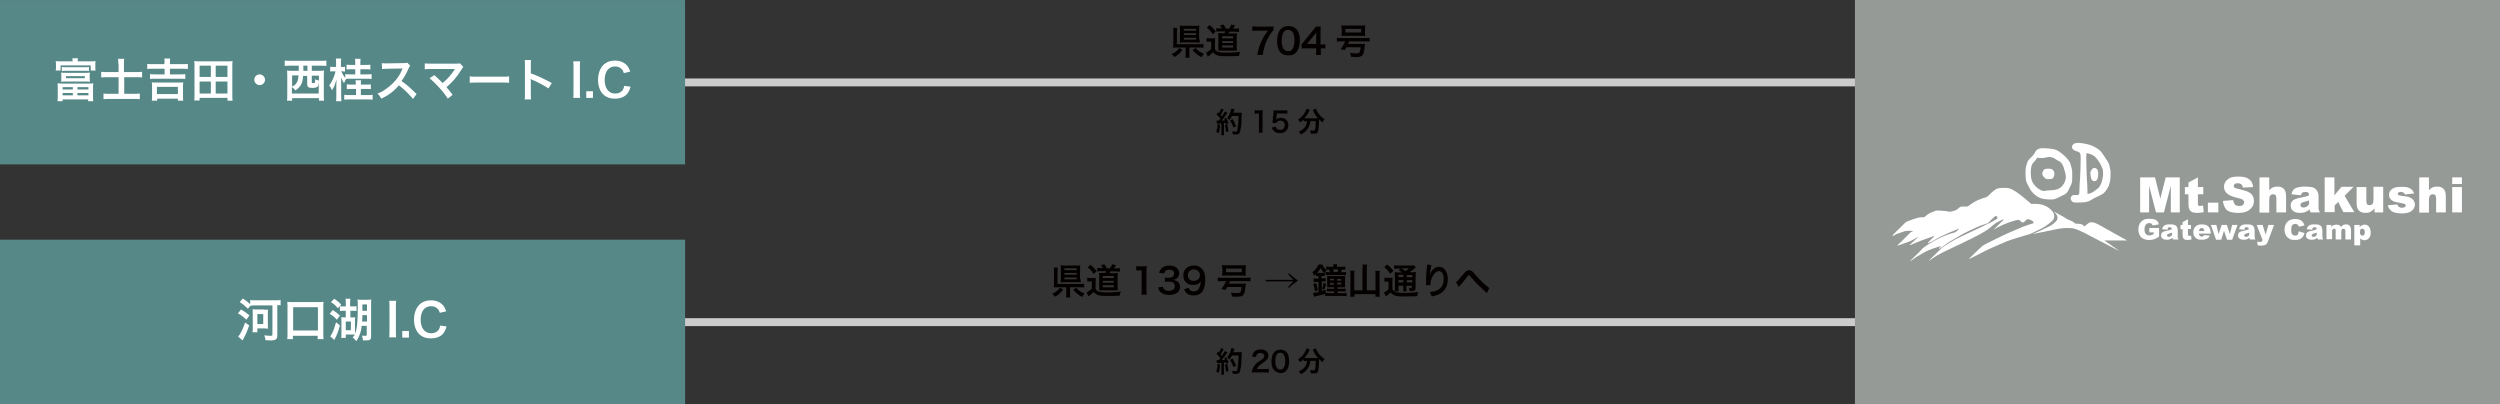
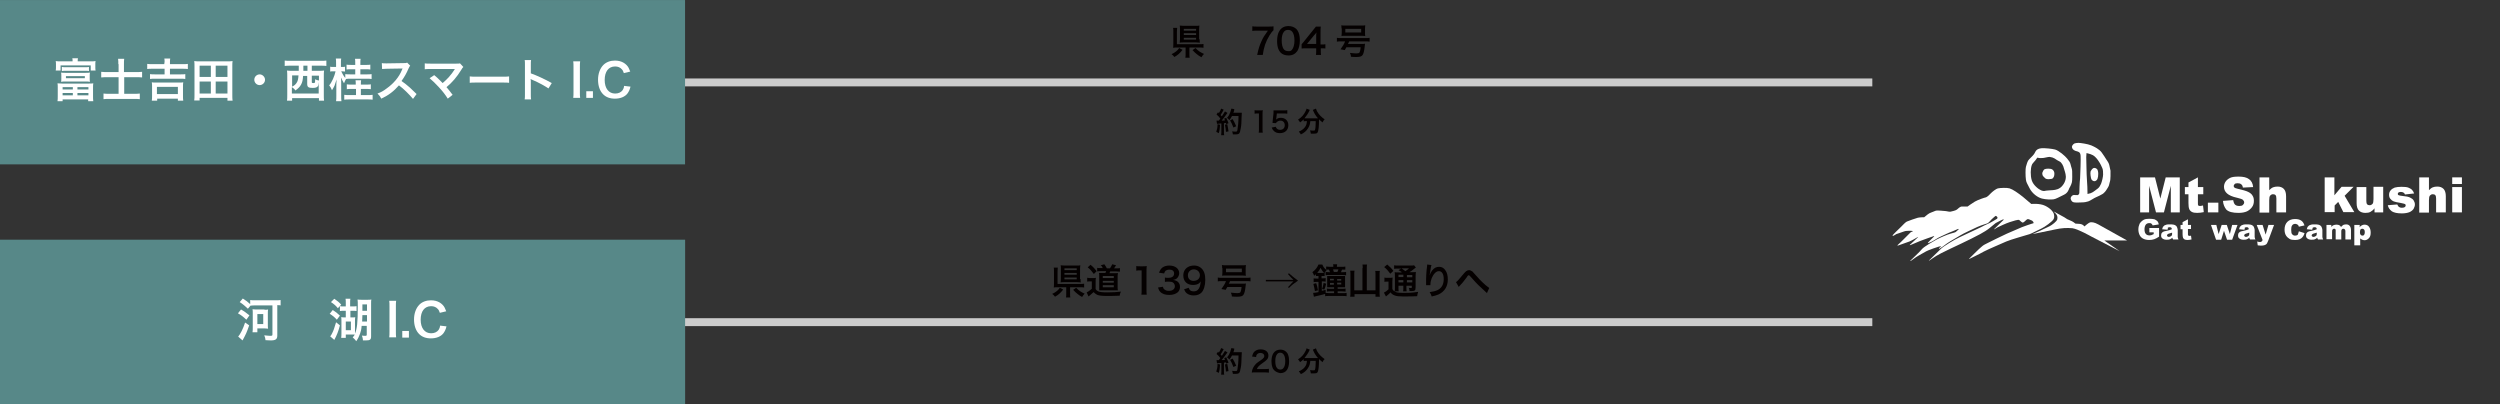
<svg xmlns="http://www.w3.org/2000/svg" version="1.1" id="レイヤー_1" x="0px" y="0px" viewBox="0 0 978.2 158.1" style="enable-background:new 0 0 978.2 158.1;" xml:space="preserve">
  <rect x="0" y="0" width="978.2" height="158.1" fill="#333333" stroke="none" />
  <style type="text/css">
	.st0{fill:#CCCCCC;}
	.st1{fill:#578888;}
	.st2{fill:#969A97;}
	.st3{fill:#040000;}
	.st4{fill:#FFFFFF;}
</style>
  <rect x="64" y="124.5" class="st0" width="668.6" height="3.1" />
  <rect x="64" y="30.7" class="st0" width="668.6" height="3.1" />
  <rect x="101.9" y="-101.9" transform="matrix(6.123234e-17 -1 1 6.123234e-17 101.85 166.212)" class="st1" width="64.3" height="268.1" />
-   <rect x="725.8" class="st2" width="252.4" height="158.1" />
  <g>
    <path class="st3" d="M462.7,19.5c-1,1.3-1.9,2.1-3.2,2.8c-0.4-0.6-0.6-0.7-1.1-1.1c0.8-0.4,1.2-0.6,1.8-1.1   c0.5-0.4,0.8-0.7,1.2-1.3L462.7,19.5z M465.4,21c0,0.8,0,1.2,0.1,1.6h-1.7c0.1-0.4,0.1-0.9,0.1-1.6v-2.4h-3.4c-0.6,0-1.1,0-1.5,0.1   c0.1-0.4,0.1-0.7,0.1-1.5v-4.9c0-0.7,0-1-0.1-1.4h1.6c0,0.4-0.1,0.7-0.1,1.4v5h8.8c0.8,0,1.1,0,1.6-0.1v1.5   c-0.5-0.1-0.9-0.1-1.5-0.1h-4V21z M469.4,15.4c0,0.5,0,1,0.1,1.3c-0.4,0-0.8-0.1-1.4-0.1H463c-0.6,0-1,0-1.4,0.1   c0-0.4,0.1-0.8,0.1-1.3v-4.2c0-0.5,0-0.9-0.1-1.2c0.4,0,0.8,0.1,1.4,0.1h5c0.6,0,0.9,0,1.3-0.1c0,0.4-0.1,0.7-0.1,1.3V15.4z    M463.2,12h4.8v-0.7h-4.8V12z M463.2,13.7h4.8V13h-4.8V13.7z M463.2,15.5h4.8v-0.7h-4.8V15.5z M467.8,18.8c1.1,1.2,1.8,1.6,3.3,2.3   c-0.5,0.5-0.6,0.7-1,1.3c-0.9-0.5-1.2-0.7-1.8-1.2c-0.7-0.5-1-0.9-1.7-1.6L467.8,18.8z" />
-     <path class="st3" d="M472.3,14.9c0.3,0.1,0.6,0.1,1.1,0.1h1c0.4,0,0.8,0,1.1-0.1c-0.1,0.4-0.1,0.8-0.1,1.5v2.9   c0.3,0.5,0.6,0.7,1,0.9c0.7,0.3,1.7,0.4,3.7,0.4c2,0,3.7-0.1,5.2-0.3c-0.3,0.6-0.4,0.9-0.5,1.6c-2.5,0.1-3.8,0.1-4.8,0.1   c-2,0-3.1-0.1-3.9-0.4c-0.6-0.3-0.9-0.5-1.5-1.1c-0.4,0.4-1,0.9-1.6,1.4c-0.2,0.1-0.2,0.2-0.4,0.3l-0.7-1.6c0.5-0.2,1.1-0.6,2-1.4   v-2.9h-0.8c-0.4,0-0.6,0-1,0.1V14.9z M473.3,9.8c1.1,0.9,1.7,1.6,2.4,2.5l-1.1,1.1c-0.8-1.1-1.4-1.8-2.4-2.6L473.3,9.8z    M478.1,11.1c-0.2-0.4-0.4-0.8-0.8-1.1l1.4-0.4c0.4,0.5,0.6,0.9,1,1.6h1.2c0.4-0.5,0.6-1,0.9-1.6l1.5,0.4c-0.3,0.4-0.6,0.9-0.8,1.2   h0.9c0.6,0,1,0,1.4-0.1v1.4c-0.4,0-0.9-0.1-1.4-0.1h-2.4c-0.2,0.4-0.2,0.5-0.3,0.7h2c0.6,0,1,0,1.3-0.1c0,0.4-0.1,0.8-0.1,1.3v4.1   c0,0.6,0,0.9,0.1,1.4c-0.5,0-0.7,0-1.1,0H478c-0.4,0-0.7,0-1.3,0c0-0.3,0-0.9,0-1.3v-4.2c0-0.5,0-1-0.1-1.3c0.3,0,0.7,0,1.4,0h1.1   c0.2-0.3,0.2-0.4,0.3-0.7h-2.1c-0.6,0-1,0-1.4,0.1V11c0.3,0.1,0.8,0.1,1.4,0.1H478.1z M478.2,18.6h4.3v-0.8h-4.3V18.6z M478.2,15   h4.3v-0.8h-4.3V15z M478.2,16.8h4.3v-0.7h-4.3V16.8z" />
    <path class="st3" d="M498.2,11.9c-0.4,0.4-0.9,1-1.5,2c-1.5,2.5-2.2,4.6-2.6,7.6h-2.2c0.5-2.3,0.9-3.7,1.7-5.4   c0.6-1.4,1.2-2.3,2.5-4.1h-4.3c-0.8,0-1.3,0-1.8,0.1v-1.8c0.6,0.1,1.1,0.1,1.9,0.1h4.5c1.1,0,1.4,0,1.9-0.1V11.9z" />
    <path class="st3" d="M501.1,20.6c-0.4-0.4-0.7-0.9-0.9-1.4c-0.4-1-0.5-2.1-0.5-3.2c0-1.5,0.3-3,0.9-3.9c0.8-1.3,2-1.9,3.6-1.9   c1.2,0,2.2,0.4,3,1.1c0.4,0.4,0.7,0.9,0.9,1.4c0.4,1,0.5,2.1,0.5,3.2c0,1.7-0.4,3.2-1,4.1c-0.8,1.1-1.9,1.7-3.4,1.7   C502.8,21.7,501.8,21.3,501.1,20.6z M505.5,19.5c0.6-0.7,1-2,1-3.6c0-1.6-0.3-2.9-1-3.6c-0.3-0.4-0.9-0.6-1.5-0.6   c-0.7,0-1.2,0.2-1.6,0.7c-0.6,0.7-0.9,1.9-0.9,3.4c0,1.5,0.3,2.7,0.7,3.3c0.4,0.6,1,0.9,1.8,0.9C504.7,20.1,505.2,19.9,505.5,19.5z   " />
    <path class="st3" d="M518.7,19c-0.5-0.1-0.8-0.1-1.4-0.1h-0.5v1c0,0.7,0,1.1,0.1,1.6h-2c0.1-0.5,0.1-0.9,0.1-1.6v-1h-3.9   c-0.8,0-1.3,0-1.8,0.1v-1.7c0.5-0.5,0.6-0.7,1.1-1.3l3.3-4.1c0.6-0.7,0.8-1,1.2-1.5h1.9c-0.1,0.8-0.1,1.3-0.1,2.4v4.6h0.5   c0.6,0,0.9,0,1.4-0.1V19z M515,14.4c0-0.7,0-1.1,0.1-1.7c-0.3,0.4-0.4,0.6-1,1.2l-2.7,3.3h3.6V14.4z" />
    <path class="st3" d="M524.7,16.2c-0.7,0-1.2,0-1.6,0.1v-1.5c0.4,0.1,0.9,0.1,1.6,0.1h9.5c0.7,0,1.2,0,1.7-0.1v1.5   c-0.4-0.1-1-0.1-1.7-0.1h-6.3c-0.2,0.5-0.3,0.7-0.5,1h5.3c0.7,0,1.1,0,1.4-0.1c0,0.1,0,0.3-0.1,0.9c-0.2,2-0.5,3.1-0.9,3.6   c-0.4,0.5-1,0.7-2.4,0.7c-0.7,0-1.3,0-2.1-0.1c0-0.5-0.1-0.9-0.4-1.5c1,0.1,2,0.2,2.5,0.2c0.7,0,1-0.1,1.2-0.3   c0.2-0.3,0.4-0.9,0.5-2.1h-5.6c-0.2,0.4-0.3,0.5-0.6,1.1l-1.7-0.3c0.8-1.1,1.4-2,1.8-3.1H524.7z M524.9,11.1c0-0.5,0-0.8-0.1-1.2   c0.5,0.1,0.9,0.1,1.6,0.1h6.2c0.8,0,1.2,0,1.6-0.1c0,0.3-0.1,0.7-0.1,1.2v1.8c0,0.5,0,0.8,0.1,1.2c-0.4,0-0.7-0.1-1.4-0.1h-6.5   c-0.7,0-1,0-1.4,0.1c0-0.4,0.1-0.7,0.1-1.2V11.1z M526.4,11.3v1.4h6.2v-1.4H526.4z" />
  </g>
  <g>
    <path class="st4" d="M28.4,24c0-0.6,0-0.8-0.1-1.2h2.2c-0.1,0.4-0.1,0.7-0.1,1.2h5c0.9,0,1.4,0,2-0.1c-0.1,0.4-0.1,0.7-0.1,1.2v1.2   c0,0.5,0,0.9,0.1,1.3h-1.9v-2H23.7v2h-1.9c0.1-0.5,0.1-0.8,0.1-1.3v-1.2c0-0.4,0-0.8-0.1-1.2c0.6,0.1,1.1,0.1,2,0.1H28.4z    M22.6,34.4c0-0.9,0-1.3-0.1-1.8c0.5,0,0.9,0.1,1.8,0.1h10.4c0.9,0,1.3,0,1.8-0.1c-0.1,0.6-0.1,1-0.1,1.8v3.2c0,0.8,0,1.5,0.1,2h-2   v-0.7H24.5v0.7h-2c0.1-0.5,0.1-1.2,0.1-2V34.4z M35.1,30.7c0,0.6,0,0.9,0.1,1.3c-0.5-0.1-1.1-0.1-1.7-0.1h-7.9   c-0.6,0-1.1,0-1.7,0.1c0.1-0.4,0.1-0.7,0.1-1.3v-1c0-0.6,0-0.8-0.1-1.3c0.5,0.1,1,0.1,1.7,0.1h7.9c0.6,0,1.2,0,1.7-0.1   c-0.1,0.5-0.1,0.7-0.1,1.3V30.7z M24.3,26.2c0.4,0.1,0.8,0.1,1.4,0.1h7.7c0.5,0,1,0,1.4-0.1v1.6c-0.4-0.1-0.8-0.1-1.4-0.1h-7.8   c-0.5,0-0.9,0-1.4,0.1V26.2z M24.5,35h4v-0.9h-4V35z M24.5,37.3h4v-0.9h-4V37.3z M25.8,29.8v0.8h7.4v-0.8H25.8z M30.3,35h4.3v-0.9   h-4.3V35z M30.3,37.3h4.3v-0.9h-4.3V37.3z" />
    <path class="st4" d="M46.3,25.1c0-0.8,0-1.4-0.1-2.1h2.4c-0.1,0.6-0.1,1.2-0.1,2.1v3.1h4.6c0.9,0,1.7,0,2.5-0.1v2.2   c-0.8-0.1-1.5-0.1-2.4-0.1h-4.6v6.5h3.8c1.1,0,1.6,0,2.3-0.1v2.2c-0.7-0.1-1.2-0.1-2.3-0.1h-9.6c-1,0-1.6,0-2.3,0.1v-2.2   c0.6,0.1,1.2,0.1,2.3,0.1h3.6v-6.5h-4.2c-1,0-1.7,0-2.6,0.1v-2.2c0.8,0.1,1.6,0.1,2.6,0.1h4.2V25.1z" />
    <path class="st4" d="M64.4,24.5c0-0.8,0-1.2-0.1-1.6h2.3c-0.1,0.5-0.1,0.9-0.1,1.6v0.6h4.9c1,0,1.6,0,2.1-0.1v2   c-0.6-0.1-1.3-0.1-2.1-0.1h-4.9v2.2h4.1c0.9,0,1.5,0,1.9-0.1v1.9c-0.5-0.1-1.2-0.1-1.9-0.1h-10c-0.8,0-1.4,0-1.9,0.1V29   c0.5,0.1,1.1,0.1,1.9,0.1h3.8v-2.2h-4.7c-1,0-1.5,0-2.1,0.1v-2c0.6,0.1,1.2,0.1,2.1,0.1h4.6V24.5z M59.4,39.4   c0.1-0.6,0.1-1.2,0.1-2v-3.5c0-0.7,0-1.1-0.1-1.7c0.4,0.1,0.8,0.1,1.5,0.1h9.3c0.7,0,1.1,0,1.5-0.1c-0.1,0.5-0.1,0.9-0.1,1.7v3.5   c0,0.9,0,1.5,0.1,2h-2.1v-0.8h-8.1v0.8H59.4z M61.4,36.8h8.2v-2.8h-8.2V36.8z" />
    <path class="st4" d="M89,39.3v-1H78.1v1H76c0.1-0.6,0.1-1.3,0.1-2.3V25.8c0-0.7,0-1.3-0.1-1.9c0.7,0.1,1.3,0.1,2.1,0.1h10.8   c0.8,0,1.4,0,2.1-0.1c-0.1,0.6-0.1,1.2-0.1,1.9v11.3c0,0.9,0,1.7,0.1,2.3H89z M78.1,30.1h4.4v-4.4h-4.4V30.1z M78.1,36.6h4.4v-4.7   h-4.4V36.6z M84.4,30.1H89v-4.4h-4.6V30.1z M84.4,36.6H89v-4.7h-4.6V36.6z" />
    <path class="st4" d="M103.7,31.2c0,1.2-1,2.1-2.1,2.1c-1.2,0-2.1-1-2.1-2.1c0-1.2,1-2.1,2.1-2.1C102.7,29.1,103.7,30.1,103.7,31.2z   " />
    <path class="st4" d="M113.5,25.7c-0.7,0-1.5,0-2.1,0.1v-2.1c0.6,0.1,1.3,0.1,2.1,0.1h12.1c0.8,0,1.5,0,2.1-0.1v2.1   c-0.6-0.1-1.4-0.1-2.1-0.1H122v2h2.7c0.9,0,1.5,0,2.1-0.1c-0.1,0.7-0.1,1.3-0.1,2.2v7.3c0,1,0,1.8,0.1,2.3h-2v-1h-10.5v1h-2   c0.1-0.7,0.1-1.2,0.1-2.3v-7.3c0-0.8,0-1.4-0.1-2.2c0.6,0.1,1.2,0.1,2.1,0.1h2.5c0-0.5,0-0.7,0-1.1v-0.9H113.5z M118.6,29.6   c-0.1,1.7-0.3,2.6-0.8,3.5c-0.5,0.9-1,1.4-2.2,2.3c-0.4-0.6-0.8-0.9-1.4-1.3v2.5h10.5v-4.8c0,0,0,0,0,0.3c-0.1,0.7-0.1,1.1-0.2,1.4   c-0.3,0.6-0.8,0.9-2.1,0.9c-1.7,0-2.2-0.3-2.2-1.6v-3.1H118.6z M114.3,29.6v4.3c0.8-0.4,1.3-0.8,1.7-1.4c0.5-0.7,0.7-1.5,0.8-3   H114.3z M118.7,26.7v1h1.6v-2h-1.6V26.7z M122,32.1c0,0.3,0.1,0.4,0.6,0.4c0.7,0,0.7-0.1,0.7-1.5c0.5,0.3,0.9,0.4,1.5,0.5v-1.9H122   V32.1z" />
    <path class="st4" d="M137.2,30.8c-0.7,0-1.3,0-1.8,0.1c-0.3,0.5-0.5,1-0.8,1.7c-0.5-0.8-0.8-1.5-1.2-2.3c0.1,0.7,0.1,1.3,0.1,2.5   v4.6c0,0.9,0,1.6,0.1,2.2h-2.1c0.1-0.6,0.1-1.3,0.1-2.2v-3.8c0-0.4,0-1,0.1-2.5c-0.5,1.6-0.5,1.6-0.8,2.4c-0.4,0.8-0.6,1.2-1,1.8   c-0.3-0.8-0.6-1.3-1.1-1.9c1-1.1,2.1-3.6,2.5-5.5h-0.8c-0.6,0-0.9,0-1.3,0.1v-1.9c0.3,0.1,0.7,0.1,1.3,0.1h1v-1.4   c0-0.9,0-1.4-0.1-1.9h2.1c-0.1,0.5-0.1,1-0.1,1.9v1.4h0.5c0.4,0,0.8,0,1.1-0.1v1.9c-0.4,0-0.7-0.1-1.1-0.1h-0.4   c0.5,1,0.9,1.8,1.6,2.6V29c0.6,0.1,1.2,0.1,2,0.1h1.9v-2h-1.5c-0.9,0-1.4,0-1.9,0.1v-1.9c0.5,0.1,1,0.1,1.9,0.1h1.5V25   c0-1.1,0-1.5-0.1-2h2.2c-0.1,0.5-0.1,0.8-0.1,2v0.4h2c0.9,0,1.4,0,1.9-0.1v1.9c-0.5-0.1-1-0.1-1.9-0.1h-2v2h2.4c0.8,0,1.4,0,2-0.1   v1.9c-0.6-0.1-1.2-0.1-2-0.1H137.2z M139.2,33.1c0-0.9,0-1.3-0.1-1.7h2.2c-0.1,0.4-0.1,0.8-0.1,1.7h2c0.9,0,1.4,0,1.9-0.1v1.9   c-0.5-0.1-1-0.1-1.9-0.1h-2v2.4h2.6c0.8,0,1.4,0,2-0.1v1.9c-0.6-0.1-1.2-0.1-2-0.1h-7.1c-0.8,0-1.4,0-2,0.1v-1.9   c0.6,0.1,1.2,0.1,2,0.1h2.6v-2.4h-1.7c-0.9,0-1.4,0-1.9,0.1V33c0.5,0.1,1,0.1,1.9,0.1H139.2z" />
    <path class="st4" d="M161.6,38.7c-1.5-1.8-3.6-3.9-5.5-5.3c-2,2.3-4.1,3.9-6.9,5.2c-0.5-0.9-0.7-1.2-1.5-2c1.4-0.5,2.3-1,3.6-2   c2.7-1.9,4.9-4.5,6-7.3l0.2-0.5c-0.3,0-0.3,0-6,0.1c-0.9,0-1.4,0.1-2,0.1l-0.1-2.3c0.5,0.1,0.8,0.1,1.6,0.1c0.1,0,0.2,0,0.4,0   l6.3-0.1c1,0,1.2,0,1.6-0.2l1.2,1.2c-0.2,0.3-0.4,0.5-0.6,1c-0.8,1.9-1.7,3.5-2.8,5c1.1,0.8,2.1,1.5,3.3,2.6   c0.4,0.4,0.4,0.4,2.6,2.5L161.6,38.7z" />
    <path class="st4" d="M169.9,29.4c1,0.8,1.5,1.3,2.2,2c1,1,1,1,1.1,1.1c0.9-0.8,1.7-1.5,2.4-2.3c0.8-0.9,1.8-2.2,2.2-2.9   c0.1-0.1,0.1-0.1,0.1-0.2c0-0.1,0-0.1,0-0.1c-0.2,0-0.5,0-0.8,0h-6.6c-0.6,0-1.2,0-2,0c-1.5,0-1.6,0-2.3,0.1v-2.3   c0.7,0.1,1.1,0.1,2.3,0.1l10,0c0.8,0,1,0,1.5-0.1l1.3,1.4c-0.3,0.3-0.4,0.4-0.8,1.1c-1.7,2.8-3.6,5-5.8,6.8c0.8,0.9,1.4,1.7,2.4,3   l-1.9,1.5c-1-1.6-2-2.9-3.5-4.5c-1.4-1.5-2.3-2.4-3.6-3.5L169.9,29.4z" />
    <path class="st4" d="M183.8,29.9c0.8,0.1,1.1,0.1,2.9,0.1h9.6c1.8,0,2.1,0,2.9-0.1v2.5c-0.7-0.1-0.9-0.1-2.9-0.1h-9.6   c-2,0-2.2,0-2.9,0.1V29.9z" />
    <path class="st4" d="M205.3,38.9c0.1-0.6,0.1-1.1,0.1-2V25.3c0-0.9,0-1.4-0.1-1.8h2.5c-0.1,0.5-0.1,0.8-0.1,1.9v3.3   c2.5,0.9,5.3,2.2,8.2,3.8l-1.3,2.1c-1.5-1-3.4-2.1-6.4-3.4c-0.4-0.2-0.5-0.2-0.6-0.3c0.1,0.5,0.1,0.7,0.1,1.2v4.8   c0,0.9,0,1.4,0.1,2H205.3z" />
    <path class="st4" d="M227,24c-0.1,0.7-0.1,1.2-0.1,2.3V36c0,1.1,0,1.6,0.1,2.3h-2.7c0.1-0.7,0.1-1.3,0.1-2.3v-9.7   c0-1.1,0-1.6-0.1-2.3H227z" />
    <path class="st4" d="M229.4,38.3v-2.6h2.6v2.6H229.4z" />
    <path class="st4" d="M246.7,33.9c-0.3,1.3-0.7,2-1.2,2.7c-1,1.3-2.8,2-4.9,2c-2,0-3.5-0.6-4.6-1.7c-1.3-1.3-2-3.3-2-5.7   c0-2.4,0.8-4.5,2.1-5.8c1.1-1.1,2.7-1.7,4.5-1.7c1.4,0,2.5,0.3,3.5,0.9c0.8,0.5,1.5,1.2,1.9,2c0.2,0.4,0.3,0.7,0.6,1.4l-2.5,0.6   c-0.3-0.8-0.4-1.1-0.8-1.5c-0.6-0.7-1.5-1.1-2.6-1.1c-2.6,0-4.1,2-4.1,5.3c0,3.3,1.6,5.3,4.1,5.3c1.3,0,2.3-0.5,2.9-1.3   c0.3-0.5,0.5-0.8,0.6-1.7L246.7,33.9z" />
  </g>
  <g>
    <path class="st3" d="M477.4,48.8c-0.1,1.4-0.2,2.3-0.5,3.3l-1-0.5c0.3-0.9,0.5-1.7,0.5-3L477.4,48.8z M476,47.2c0.2,0,0.3,0,0.5,0   c0.1,0,0.2,0,0.4,0c0.4-0.5,0.4-0.5,0.6-0.8c-0.6-0.8-0.7-0.9-1.5-1.6l0.6-0.9c0.2,0.2,0.2,0.3,0.3,0.4c0.4-0.6,0.8-1.4,0.9-1.8   l1,0.4c-0.1,0.1-0.1,0.2-0.2,0.4c-0.3,0.5-0.7,1.3-1,1.7c0.2,0.2,0.3,0.4,0.5,0.5c0.7-1,1-1.6,1.2-1.9l1,0.6   c-0.1,0.1-0.2,0.2-0.4,0.5c-0.6,0.9-1.4,1.9-1.9,2.5c0.6,0,0.7,0,1.3-0.1c-0.1-0.3-0.1-0.4-0.3-0.7l0.8-0.3   c0.3,0.6,0.6,1.3,0.9,2.1l-0.9,0.4c-0.1-0.3-0.1-0.3-0.1-0.5c-0.3,0-0.6,0.1-0.8,0.1v3.5c0,0.5,0,0.8,0.1,1.2h-1.2   c0-0.3,0.1-0.6,0.1-1.2v-3.4c-0.5,0-0.8,0.1-1,0.1c-0.5,0-0.5,0-0.7,0.1L476,47.2z M480.2,48.6c0.2,1,0.4,1.9,0.5,2.8l-1,0.2   c-0.1-0.8-0.2-2-0.4-2.8L480.2,48.6z M482.1,45.3c-0.4,0.8-0.6,1.1-1.1,1.7c-0.2-0.3-0.5-0.6-0.9-0.9c0.6-0.6,1-1.4,1.3-2.2   c0.2-0.6,0.3-1,0.4-1.4l1.2,0.2c-0.1,0.1-0.1,0.1-0.1,0.5c-0.1,0.5-0.2,0.6-0.3,0.9h2.4c0.5,0,0.7,0,0.9,0c0,0.4,0,0.4-0.1,1.9   c0,1.3-0.1,3.2-0.3,4.1c-0.2,1.3-0.4,1.9-0.7,2.2c-0.3,0.2-0.7,0.3-1.4,0.3c-0.3,0-0.6,0-1,0c-0.1-0.5-0.1-0.8-0.3-1.2   c0.6,0.1,1.1,0.1,1.4,0.1c0.5,0,0.6-0.1,0.7-0.8c0.2-1.1,0.4-3,0.4-5.3H482.1z M482.6,49.9c-0.5-1.3-0.7-1.8-1.3-2.8l1-0.5   c0.6,1,0.9,1.6,1.4,2.8L482.6,49.9z" />
    <path class="st3" d="M492.5,51.9c0.1-0.4,0.1-0.9,0.1-1.4v-6.1H492c-0.4,0-0.7,0-1.1,0.1v-1.4c0.3,0.1,0.6,0.1,1.1,0.1h1   c0.6,0,0.7,0,1.1-0.1c-0.1,0.6-0.1,1.2-0.1,1.8v5.6c0,0.6,0,1,0.1,1.4H492.5z" />
    <path class="st3" d="M499.2,49.6c0.1,0.3,0.2,0.5,0.3,0.6c0.3,0.4,0.8,0.6,1.4,0.6c1.1,0,1.8-0.7,1.8-1.8c0-1.1-0.7-1.8-1.7-1.8   c-0.5,0-1,0.2-1.4,0.5c-0.2,0.2-0.2,0.3-0.3,0.5l-1.4-0.1c0.1-0.8,0.1-0.8,0.1-1.1l0.3-2.7c0-0.2,0-0.6,0-1.1c0.3,0,0.6,0,1.2,0   h2.7c0.8,0,1,0,1.5-0.1v1.4c-0.5-0.1-0.9-0.1-1.5-0.1h-2.6l-0.2,1.9c0,0.1,0,0.2-0.1,0.5c0.5-0.5,1.1-0.7,1.9-0.7   c0.9,0,1.6,0.3,2.1,0.8c0.5,0.5,0.8,1.2,0.8,2.1c0,1.9-1.3,3.1-3.3,3.1c-1.1,0-1.9-0.3-2.5-1c-0.3-0.3-0.5-0.6-0.7-1.2L499.2,49.6z   " />
    <path class="st3" d="M511,47.4c-0.4,0-0.6,0-0.9,0.1v-0.8c-0.5,0.5-0.8,0.8-1.4,1.2c-0.2-0.4-0.5-0.7-0.8-1.1   c1.4-0.9,2.2-1.8,2.9-3.2c0.3-0.5,0.4-0.8,0.4-1.1l1.3,0.5c-0.1,0.2-0.2,0.3-0.3,0.6c-0.4,0.9-1.1,1.8-1.8,2.7c0.3,0,0.4,0,0.6,0h4   c0.3,0,0.4,0,0.7,0c-0.8-0.9-1.3-1.7-1.8-2.8c0-0.1-0.2-0.3-0.2-0.5l1.2-0.5c0.1,0.3,0.2,0.5,0.4,1c0.7,1.3,1.7,2.3,3,3.2   c-0.5,0.5-0.6,0.7-0.8,1.2c-0.6-0.5-0.9-0.7-1.4-1.2c0,0.2,0,0.2,0,0.4c0,2.3-0.2,4-0.5,4.6c-0.2,0.5-0.6,0.6-1.6,0.6   c-0.2,0-0.4,0-1.1,0c-0.1-0.5-0.1-0.7-0.3-1.3c0.5,0.1,1,0.1,1.3,0.1c0.4,0,0.5,0,0.6-0.2c0.2-0.3,0.3-1.8,0.3-2.9v-0.2   c0,0,0-0.1,0-0.2s0-0.1,0-0.2h-2.1c-0.1,1.1-0.3,1.9-0.9,2.8c-0.6,1-1.5,1.8-2.8,2.4c-0.2-0.4-0.4-0.6-0.8-1.1   c0.7-0.3,1.1-0.5,1.7-1c0.8-0.7,1.3-1.5,1.4-2.5c0-0.2,0-0.3,0.1-0.6H511z" />
  </g>
  <rect x="101.9" y="-8.1" transform="matrix(6.123234e-17 -1 1 6.123234e-17 8.074 259.988)" class="st1" width="64.3" height="268.1" />
  <g>
    <path class="st3" d="M416,113.3c-1,1.3-1.9,2.1-3.2,2.8c-0.4-0.6-0.6-0.7-1.1-1.1c0.8-0.4,1.2-0.6,1.8-1.1c0.5-0.4,0.8-0.7,1.2-1.3   L416,113.3z M418.7,114.8c0,0.8,0,1.2,0.1,1.6h-1.7c0.1-0.4,0.1-0.9,0.1-1.6v-2.4h-3.4c-0.6,0-1.1,0-1.5,0.1   c0.1-0.4,0.1-0.7,0.1-1.5v-4.9c0-0.7,0-1-0.1-1.4h1.6c0,0.4-0.1,0.7-0.1,1.4v5h8.8c0.8,0,1.1,0,1.6-0.1v1.5   c-0.5-0.1-0.9-0.1-1.5-0.1h-4V114.8z M422.8,109.2c0,0.5,0,1,0.1,1.3c-0.4,0-0.8-0.1-1.4-0.1h-5.1c-0.6,0-1,0-1.4,0.1   c0-0.4,0.1-0.8,0.1-1.3V105c0-0.5,0-0.9-0.1-1.2c0.4,0,0.8,0.1,1.4,0.1h5c0.6,0,0.9,0,1.3-0.1c0,0.4-0.1,0.7-0.1,1.3V109.2z    M416.5,105.7h4.8v-0.7h-4.8V105.7z M416.5,107.5h4.8v-0.7h-4.8V107.5z M416.5,109.3h4.8v-0.7h-4.8V109.3z M421.1,112.6   c1.1,1.2,1.8,1.6,3.3,2.3c-0.5,0.5-0.6,0.7-1,1.3c-0.9-0.5-1.2-0.7-1.8-1.2c-0.7-0.5-1-0.9-1.7-1.6L421.1,112.6z" />
    <path class="st3" d="M425.6,108.7c0.3,0.1,0.6,0.1,1.1,0.1h1c0.4,0,0.8,0,1.1-0.1c-0.1,0.4-0.1,0.8-0.1,1.5v2.9   c0.3,0.5,0.6,0.7,1,0.9c0.7,0.3,1.7,0.4,3.7,0.4c2,0,3.7-0.1,5.2-0.3c-0.3,0.6-0.4,0.9-0.5,1.6c-2.5,0.1-3.8,0.1-4.8,0.1   c-2,0-3.1-0.1-3.9-0.4c-0.6-0.3-0.9-0.5-1.5-1.1c-0.4,0.4-1,0.9-1.6,1.4c-0.2,0.1-0.2,0.2-0.4,0.3l-0.7-1.6c0.5-0.2,1.1-0.6,2-1.4   v-2.9h-0.8c-0.4,0-0.6,0-1,0.1V108.7z M426.7,103.6c1.1,0.9,1.7,1.6,2.4,2.5l-1.1,1.1c-0.8-1.1-1.4-1.8-2.4-2.6L426.7,103.6z    M431.5,104.9c-0.2-0.4-0.4-0.8-0.8-1.1l1.4-0.4c0.4,0.5,0.6,0.9,1,1.6h1.2c0.4-0.5,0.6-1,0.9-1.6l1.5,0.4   c-0.3,0.4-0.6,0.9-0.8,1.2h0.9c0.6,0,1,0,1.4-0.1v1.4c-0.4,0-0.9-0.1-1.4-0.1h-2.4c-0.2,0.4-0.2,0.5-0.3,0.7h2c0.6,0,1,0,1.3-0.1   c0,0.4-0.1,0.8-0.1,1.3v4.1c0,0.6,0,0.9,0.1,1.4c-0.5,0-0.7,0-1.1,0h-4.9c-0.4,0-0.7,0-1.3,0c0-0.3,0-0.9,0-1.3v-4.2   c0-0.5,0-1-0.1-1.3c0.3,0,0.7,0,1.4,0h1.1c0.2-0.3,0.2-0.4,0.3-0.7h-2.1c-0.6,0-1,0-1.4,0.1v-1.4c0.3,0.1,0.8,0.1,1.4,0.1H431.5z    M431.5,112.4h4.3v-0.8h-4.3V112.4z M431.5,108.8h4.3V108h-4.3V108.8z M431.5,110.6h4.3v-0.7h-4.3V110.6z" />
    <path class="st3" d="M446.6,115.3c0.1-0.5,0.1-1.1,0.1-1.8v-7.7H446c-0.5,0-0.9,0-1.4,0.1v-1.8c0.4,0.1,0.7,0.1,1.4,0.1h1.3   c0.7,0,0.9,0,1.4-0.1c-0.1,0.8-0.1,1.5-0.1,2.3v7.1c0,0.7,0,1.2,0.1,1.8H446.6z" />
    <path class="st3" d="M455,112.2c0.2,0.6,0.3,0.9,0.7,1.1c0.5,0.4,1,0.5,1.7,0.5c1.4,0,2.3-0.7,2.3-1.8c0-0.6-0.3-1.2-0.8-1.5   c-0.3-0.2-1-0.3-1.6-0.3s-1,0-1.5,0.1v-1.7c0.4,0.1,0.8,0.1,1.4,0.1c1.4,0,2.2-0.6,2.2-1.7c0-1-0.7-1.5-1.8-1.5   c-0.7,0-1.2,0.2-1.5,0.4c-0.3,0.3-0.4,0.5-0.6,1.1l-2-0.3c0.4-1,0.7-1.5,1.3-2c0.7-0.5,1.6-0.8,2.7-0.8c2.3,0,3.9,1.2,3.9,3   c0,0.8-0.4,1.6-1,2.1c-0.3,0.2-0.6,0.4-1.4,0.5c1,0.2,1.5,0.4,2,0.9c0.5,0.5,0.7,1.1,0.7,1.9c0,0.8-0.3,1.5-0.8,2   c-0.8,0.7-1.9,1.1-3.4,1.1c-1.6,0-2.8-0.4-3.6-1.3c-0.4-0.4-0.5-0.8-0.8-1.6L455,112.2z" />
    <path class="st3" d="M465.1,112.6c0.2,0.4,0.3,0.6,0.4,0.8c0.3,0.4,0.9,0.6,1.6,0.6c0.7,0,1.2-0.2,1.6-0.6c0.7-0.7,1-1.7,1.1-3.3   c-0.3,0.4-0.4,0.6-0.7,0.8c-0.6,0.4-1.3,0.6-2.3,0.6c-2.3,0-3.8-1.4-3.8-3.7c0-1.4,0.6-2.6,1.8-3.3c0.6-0.4,1.5-0.6,2.5-0.6   c1.8,0,3.3,1.1,3.9,2.8c0.3,0.8,0.4,1.8,0.4,2.9c0,2.1-0.6,4-1.5,4.9c-0.7,0.7-1.7,1.1-3,1.1c-1.2,0-2-0.3-2.7-0.8   c-0.5-0.4-0.7-0.7-1.1-1.6L465.1,112.6z M469.5,107.7c0-1.3-1-2.3-2.4-2.3c-1.3,0-2.3,1-2.3,2.3c0,1.4,0.9,2.2,2.2,2.2   C468.5,109.9,469.5,109,469.5,107.7z" />
    <path class="st3" d="M478.1,110c-0.7,0-1.2,0-1.6,0.1v-1.5c0.4,0.1,0.9,0.1,1.6,0.1h9.5c0.7,0,1.2,0,1.7-0.1v1.5   c-0.4-0.1-1-0.1-1.7-0.1h-6.3c-0.2,0.5-0.3,0.7-0.5,1h5.3c0.7,0,1.1,0,1.4-0.1c0,0.1,0,0.3-0.1,0.9c-0.2,2-0.5,3.1-0.9,3.6   c-0.4,0.5-1,0.7-2.4,0.7c-0.7,0-1.3,0-2.1-0.1c0-0.5-0.1-0.9-0.4-1.5c1,0.1,2,0.2,2.5,0.2c0.7,0,1-0.1,1.2-0.3   c0.2-0.3,0.4-0.9,0.5-2.1h-5.6c-0.2,0.4-0.3,0.5-0.6,1.1l-1.7-0.3c0.8-1.1,1.4-2,1.8-3.1H478.1z M478.2,104.9c0-0.5,0-0.8-0.1-1.2   c0.5,0.1,0.9,0.1,1.6,0.1h6.2c0.8,0,1.2,0,1.6-0.1c0,0.3-0.1,0.7-0.1,1.2v1.8c0,0.5,0,0.8,0.1,1.2c-0.4,0-0.7-0.1-1.4-0.1h-6.5   c-0.7,0-1,0-1.4,0.1c0-0.4,0.1-0.7,0.1-1.2V104.9z M479.7,105.1v1.4h6.2v-1.4H479.7z" />
    <path class="st3" d="M504.3,106.9c1.6,1.4,1.6,1.4,3.6,2.9c-1.6,1.1-2.3,1.6-3.6,2.9l-0.3-0.4c0.3-0.3,0.3-0.3,0.7-0.7   c0.4-0.4,0.4-0.4,0.7-0.8c0.3-0.3,0.4-0.4,0.7-0.7h-10.8v-0.6h10.8c-0.9-0.9-1-0.9-1.1-1.1c-0.7-0.8-0.7-0.8-1-1.1L504.3,106.9z" />
    <path class="st3" d="M517.2,108.9h0.5c0.5,0,0.7,0,1-0.1v1.4c-0.3,0-0.6-0.1-1-0.1h-0.5v3.7c0.4-0.1,0.7-0.2,1.5-0.4v1.2   c0.4,0,0.8,0.1,1.4,0.1h1.9v-0.7h-1.5c-0.6,0-1,0-1.3,0.1v-1.2c0.3,0.1,0.7,0.1,1.3,0.1h1.5v-0.6h-1.4c-0.7,0-1,0-1.3,0   c0-0.3,0-0.7,0-1.3v-1.9c0-0.7,0-0.9,0-1.2c0.3,0,0.7,0,1.3,0h4.3c0.6,0,1,0,1.4,0c0,0.3,0,0.6,0,1.2v1.9c0,0.6,0,0.9,0,1.3   c-0.3,0-0.7,0-1.3,0h-1.6v0.6h1.7c0.6,0,1,0,1.4-0.1v1.2c-0.4,0-0.8-0.1-1.4-0.1h-1.7v0.7h2c0.7,0,1.1,0,1.5-0.1v1.3   c-0.4-0.1-0.9-0.1-1.6-0.1H520c-0.7,0-1.1,0-1.5,0.1V115c-1.4,0.4-2.6,0.7-3.6,0.9c-0.4,0.1-0.4,0.1-0.8,0.2l-0.3-1.5   c0.4,0,1.1-0.1,2.1-0.3v-4h-0.7c-0.6,0-0.9,0-1.2,0.1v-1.5c0.3,0.1,0.7,0.1,1.2,0.1h0.7V108h-0.3c-0.3,0-0.5,0-0.7,0v-0.7   c-0.2,0.2-0.3,0.3-0.7,0.6c-0.2-0.6-0.4-1-0.7-1.4c1.2-0.9,1.9-1.8,2.4-3h1.5c0.4,1,0.8,1.5,1.7,2.2c-0.3,0.3-0.5,0.6-0.8,1h0v1.3   c-0.2,0-0.4,0-0.8,0h-0.4V108.9z M514.5,113.9c-0.2-1.1-0.3-1.7-0.6-2.8l1.1-0.3c0.3,0.9,0.5,1.5,0.7,2.8L514.5,113.9z    M515.6,106.8h2.1c0.2,0,0.3,0,0.4,0c-0.6-0.6-0.9-1.1-1.4-2c-0.3,0.7-0.7,1.3-1.3,2H515.6z M517.3,113.1c0.3-0.8,0.4-1.3,0.6-2.4   l1,0.3c-0.2,0.9-0.4,1.6-0.7,2.3L517.3,113.1z M524.9,104.4c0.6,0,1.1,0,1.5-0.1v1.2c-0.4,0-0.8,0-1.2,0h-0.1   c-0.2,0.5-0.2,0.6-0.4,1h0.5c0.8,0,1.1,0,1.5-0.1v1.3c-0.4,0-0.7-0.1-1.5-0.1H520c-0.7,0-1,0-1.3,0.1v-1.3c0.3,0,0.6,0.1,1.2,0.1   h0.5c-0.1-0.3-0.2-0.6-0.4-1c-0.6,0-0.8,0-1.1,0v-1.2c0.4,0,0.9,0.1,1.5,0.1h1.3v-0.2c0-0.3,0-0.6-0.1-0.8h1.6   c0,0.2-0.1,0.5-0.1,0.8v0.2H524.9z M520.4,109.1v0.6h1.5v-0.6H520.4z M520.4,110.7v0.7h1.5v-0.7H520.4z M523.3,106.4   c0.2-0.4,0.2-0.6,0.4-1h-2.1c0.1,0.4,0.2,0.6,0.3,1H523.3z M523.2,109.8h1.6v-0.6h-1.6V109.8z M523.2,111.3h1.6v-0.7h-1.6V111.3z" />
    <path class="st3" d="M533.2,104.9c0-0.5,0-1-0.1-1.4h1.8c-0.1,0.5-0.1,0.9-0.1,1.4v8.7h3.4v-6.3c0-0.5,0-0.9-0.1-1.3h1.8   c-0.1,0.5-0.1,0.9-0.1,1.3v7.1c0,0.6,0,1.1,0.1,1.7h-1.7v-1H530v1h-1.7c0.1-0.5,0.1-1,0.1-1.7v-7.1c0-0.5,0-1-0.1-1.4h1.7   c-0.1,0.4-0.1,0.8-0.1,1.4v6.3h3.2V104.9z" />
    <path class="st3" d="M541.7,108.6c0.3,0.1,0.6,0.1,1.1,0.1h1c0.4,0,0.7,0,1.1-0.1c0,0.4-0.1,0.8-0.1,1.5v3c0.2,0.4,0.4,0.6,0.7,0.8   c0.3,0.2,0.5,0.3,0.7,0.4c0.6,0.2,1.5,0.3,2.8,0.3c2.3,0,3.1,0,5.9-0.4c-0.2,0.5-0.3,1.1-0.4,1.7c-1.8,0.1-3.2,0.1-5.6,0.1   c-1.4,0-2.5-0.1-3.2-0.4c-0.7-0.3-1.1-0.5-1.6-1.2c-0.1,0.1-0.2,0.2-0.2,0.2c-0.5,0.5-0.5,0.5-1.6,1.4l-0.8-1.5   c0.5-0.2,1.2-0.7,1.8-1.3v-3h-0.7c-0.4,0-0.6,0-0.9,0.1V108.6z M542.8,103.5c1,0.9,1.8,1.6,2.4,2.5l-1.2,1.1   c-0.8-1.1-1.4-1.8-2.4-2.6L542.8,103.5z M548.4,106.4c-0.8-0.5-0.8-0.5-1.2-0.7l1.1-0.6H547c-0.7,0-1,0-1.5,0.1v-1.4   c0.4,0.1,0.9,0.1,1.7,0.1h4.5c0.9,0,1.3,0,1.6-0.1l0.7,0.9c-0.2,0.1-0.3,0.2-0.7,0.5c-0.6,0.5-1.2,1-1.8,1.3h1.1   c0.7,0,1.1,0,1.4-0.1c0,0.4-0.1,0.8-0.1,1.6v4.3c0,0.8-0.1,1.1-0.3,1.3c-0.3,0.2-0.6,0.3-1.5,0.3c-0.1,0-0.4,0-0.6,0   c0-0.6-0.1-0.9-0.3-1.3c0.4,0.1,0.7,0.1,0.9,0.1c0.3,0,0.3,0,0.3-0.4v-0.5h-2.1v0.6c0,0.8,0,1.1,0.1,1.6H549   c0.1-0.4,0.1-0.8,0.1-1.6v-0.6h-1.9v0.7c0,0.8,0,1.2,0.1,1.5h-1.6c0.1-0.4,0.1-0.8,0.1-1.5v-4.4c0-0.8,0-1.2-0.1-1.6   c0.4,0.1,0.8,0.1,1.6,0.1H548.4z M547.2,107.5v0.9h1.9v-0.9H547.2z M547.2,110.5h1.9v-0.9h-1.9V110.5z M548.4,105   c0.5,0.4,0.6,0.4,1.5,1.1c1-0.7,1-0.7,1.4-1.1H548.4z M550.5,108.5h2.1v-0.9h-2.1V108.5z M552.6,109.6h-2.1v0.9h2.1V109.6z" />
    <path class="st3" d="M560.1,103.7c-0.2,0.5-0.2,0.8-0.5,2.7c-0.1,0.6-0.2,1.1-0.2,1.4h0c0-0.1,0-0.1,0.1-0.3   c0.1-0.5,0.5-1.2,0.9-1.7c0.8-1,1.6-1.4,2.7-1.4c1,0,1.8,0.4,2.4,1.3c0.7,0.9,1,2.1,1,3.7c0,2.7-1.3,4.7-3.6,5.8   c-0.7,0.3-1.7,0.6-2.7,0.8c-0.3-0.8-0.4-1.1-0.8-1.7c1.4-0.2,2.2-0.4,3.1-0.8c1.6-0.8,2.4-2.2,2.4-4.3c0-2-0.7-3.1-1.9-3.1   c-0.5,0-1,0.2-1.5,0.7c-1.1,1.1-1.8,2.9-1.8,4.5c0,0.1,0,0.2,0,0.3l-1.7,0c0-0.1,0-0.2,0-0.2c0-0.1,0-0.1,0-0.3c0-0.4,0-1.4,0-1.7   c0-1.1,0.1-2.7,0.2-3.7l0.2-1.7c0-0.2,0-0.3,0-0.5L560.1,103.7z" />
    <path class="st3" d="M569.7,110.4c0.6-0.4,1.2-1.1,3.1-3.4c0.4-0.4,0.6-0.7,0.9-0.9c0.4-0.3,0.8-0.4,1.1-0.4c0.4,0,0.8,0.2,1.3,0.5   c0.2,0.2,0.5,0.5,0.9,1c1.3,1.5,2.6,2.9,4.2,4.3c0.7,0.6,1.1,0.9,1.5,1.2l-0.9,2c-0.1-0.2-0.2-0.2-0.4-0.4   c-0.7-0.6-1.8-1.7-2.9-2.7c-1.1-1.1-1.1-1.1-2.6-2.8c-0.9-1-1-1.1-1.2-1.1c-0.2,0-0.4,0.1-0.8,0.8c-1.1,1.5-1.9,2.5-2.8,3.4   c-0.2,0.2-0.2,0.2-0.3,0.4L569.7,110.4z" />
  </g>
  <g>
    <path class="st4" d="M94.3,121.1c1.3,0.7,1.9,1.2,3.3,2.3l-1.2,1.7c-1.4-1.3-1.9-1.7-3.3-2.5L94.3,121.1z M97.5,127.3   c-1,2.9-1.3,3.5-2.6,5.9l-1.7-1.5c0.8-0.9,1.9-3,2.7-5.5L97.5,127.3z M97,120.8c-1.3-1.2-1.7-1.6-3.2-2.6l1.2-1.4   c1.3,0.8,1.9,1.3,2.9,2.2v-1.6c0.5,0.1,1.2,0.1,2.1,0.1h7.6c0.9,0,1.6,0,2.2-0.1v2.1c-0.4-0.1-0.6-0.1-1.3-0.1v11.9   c0,1.4-0.6,1.9-2.6,1.9c-0.4,0-1.4-0.1-2-0.1c-0.1-0.8-0.2-1.2-0.5-1.9c1.1,0.1,1.7,0.2,2.3,0.2c0.8,0,0.9-0.1,0.9-0.5v-11.4h-6.5   c-0.8,0-1.5,0-2.1,0.1L97,120.8z M103.5,121.2c0.7,0,1,0,1.4-0.1c-0.1,0.4-0.1,0.8-0.1,1.5v4.5c0,0.7,0,1.1,0.1,1.5   c-0.4,0-0.7-0.1-1.4-0.1h-2.8v1.5h-1.9c0.1-0.4,0.1-1.2,0.1-1.8v-5.7c0-0.6,0-1-0.1-1.5c0.4,0,0.8,0.1,1.4,0.1H103.5z M100.7,126.8   h2.3v-3.9h-2.3V126.8z" />
-     <path class="st4" d="M112.4,132.7c0.1-0.6,0.1-1.3,0.1-2.3v-10.3c0-0.8,0-1.4-0.1-2c0.6,0.1,1.2,0.1,2,0.1h10.2c0.8,0,1.4,0,2-0.1   c-0.1,0.6-0.1,1.1-0.1,2v10.3c0,0.9,0,1.7,0.1,2.3h-2.3v-1.3h-9.7v1.3H112.4z M114.7,129.3h9.7v-9.1h-9.7V129.3z" />
    <path class="st4" d="M130.2,121.3c1.1,0.7,1.9,1.3,2.8,2.2l-1.2,1.6c-0.9-1-1.6-1.6-2.8-2.3L130.2,121.3z M133,127.3   c-0.5,2.1-1.3,4.1-2.2,5.7l-1.6-1.4c0.3-0.3,0.5-0.7,0.8-1.3c0.5-0.9,0.8-1.9,1.5-4.2L133,127.3z M130.8,116.9   c1.2,0.8,1.9,1.4,2.7,2.3l-1.3,1.4c-0.8-1-1.5-1.6-2.7-2.4L130.8,116.9z M137.9,124.2c0.6,0,0.8,0,1.1-0.1   c-0.1,0.4-0.1,0.9-0.1,1.5v3.9c0,0.6,0,0.7,0,1c0.8-1.8,1.1-4.2,1.1-10.7c0-1.2,0-2.3-0.1-2.6c0.6,0.1,1.1,0.1,1.9,0.1h1.8   c0.8,0,1.2,0,1.7-0.1c-0.1,0.4-0.1,0.8-0.1,1.6v12.8c0,1.3-0.4,1.6-2.1,1.6c-0.5,0-0.7,0-1.1,0c0-0.7-0.2-1.4-0.4-1.9   c0.6,0.1,1,0.1,1.4,0.1c0.3,0,0.5-0.1,0.5-0.4v-3.5h-2c-0.1,1.4-0.3,2.1-0.6,3c-0.4,1.1-0.7,1.8-1.5,3c-0.5-0.6-0.8-1-1.4-1.5   c0.5-0.5,0.6-0.7,0.8-1.1c-0.2,0-0.5,0-0.9,0h-2.6v1.3h-1.8c0.1-0.6,0.1-1.1,0.1-1.9v-4.8c0-0.6,0-1-0.1-1.4c0.3,0,0.6,0.1,1.1,0.1   h0.7v-2.6h-0.7c-0.5,0-1,0-1.6,0.1v-1.9c0.5,0.1,0.9,0.1,1.6,0.1h0.7v-1.4c0-0.7,0-1.2-0.1-1.6h1.9c-0.1,0.4-0.1,0.9-0.1,1.5v1.5   h0.8c0.7,0,1.1,0,1.7-0.1v1.9c-0.5-0.1-1-0.1-1.6-0.1h-0.8v2.6H137.9z M135.3,129.2h2v-3.4h-2V129.2z M141.8,123.3   c0,1.1-0.1,1.6-0.1,2.5h1.9v-2.5H141.8z M143.6,119.1h-1.8v2.5h1.8V119.1z" />
    <path class="st4" d="M155,117.7c-0.1,0.7-0.1,1.2-0.1,2.3v9.7c0,1.1,0,1.6,0.1,2.3h-2.7c0.1-0.7,0.1-1.3,0.1-2.3v-9.7   c0-1.1,0-1.6-0.1-2.3H155z" />
    <path class="st4" d="M157.4,132.1v-2.6h2.6v2.6H157.4z" />
    <path class="st4" d="M174.7,127.7c-0.3,1.3-0.7,2-1.2,2.7c-1,1.3-2.8,2-4.9,2c-2,0-3.5-0.6-4.6-1.7c-1.3-1.3-2-3.3-2-5.7   c0-2.4,0.8-4.5,2.1-5.8c1.1-1.1,2.7-1.7,4.5-1.7c1.4,0,2.5,0.3,3.5,0.9c0.8,0.5,1.5,1.2,1.9,2c0.2,0.4,0.3,0.7,0.6,1.4l-2.5,0.6   c-0.3-0.8-0.4-1.1-0.8-1.5c-0.6-0.7-1.5-1.1-2.6-1.1c-2.6,0-4.1,2-4.1,5.3c0,3.3,1.6,5.3,4.1,5.3c1.3,0,2.3-0.5,2.9-1.3   c0.3-0.5,0.5-0.8,0.6-1.7L174.7,127.7z" />
  </g>
  <g>
    <path class="st3" d="M477.4,142.6c-0.1,1.4-0.2,2.3-0.5,3.3l-1-0.5c0.3-0.9,0.5-1.7,0.5-3L477.4,142.6z M476,140.9   c0.2,0,0.3,0,0.5,0c0.1,0,0.2,0,0.4,0c0.4-0.5,0.4-0.5,0.6-0.8c-0.6-0.8-0.7-0.9-1.5-1.6l0.6-0.9c0.2,0.2,0.2,0.3,0.3,0.4   c0.4-0.6,0.8-1.4,0.9-1.8l1,0.4c-0.1,0.1-0.1,0.2-0.2,0.4c-0.3,0.5-0.7,1.3-1,1.7c0.2,0.2,0.3,0.4,0.5,0.5c0.7-1,1-1.6,1.2-1.9   l1,0.6c-0.1,0.1-0.2,0.2-0.4,0.5c-0.6,0.9-1.4,1.9-1.9,2.5c0.6,0,0.7,0,1.3-0.1c-0.1-0.3-0.1-0.4-0.3-0.7l0.8-0.3   c0.3,0.6,0.6,1.3,0.9,2.1l-0.9,0.4c-0.1-0.3-0.1-0.3-0.1-0.5c-0.3,0-0.6,0.1-0.8,0.1v3.5c0,0.5,0,0.8,0.1,1.2h-1.2   c0-0.3,0.1-0.6,0.1-1.2v-3.4c-0.5,0-0.8,0.1-1,0.1c-0.5,0-0.5,0-0.7,0.1L476,140.9z M480.2,142.4c0.2,1,0.4,1.9,0.5,2.8l-1,0.2   c-0.1-0.8-0.2-2-0.4-2.8L480.2,142.4z M482.1,139c-0.4,0.8-0.6,1.1-1.1,1.7c-0.2-0.3-0.5-0.6-0.9-0.9c0.6-0.6,1-1.4,1.3-2.2   c0.2-0.6,0.3-1,0.4-1.4l1.2,0.2c-0.1,0.1-0.1,0.1-0.1,0.5c-0.1,0.5-0.2,0.6-0.3,0.9h2.4c0.5,0,0.7,0,0.9,0c0,0.4,0,0.4-0.1,1.9   c0,1.3-0.1,3.2-0.3,4.1c-0.2,1.3-0.4,1.9-0.7,2.2c-0.3,0.2-0.7,0.3-1.4,0.3c-0.3,0-0.6,0-1,0c-0.1-0.5-0.1-0.8-0.3-1.2   c0.6,0.1,1.1,0.1,1.4,0.1c0.5,0,0.6-0.1,0.7-0.8c0.2-1.1,0.4-3,0.4-5.3H482.1z M482.6,143.6c-0.5-1.3-0.7-1.8-1.3-2.8l1-0.5   c0.6,1,0.9,1.6,1.4,2.8L482.6,143.6z" />
    <path class="st3" d="M491.2,145.7c-0.9,0-1,0-1.4,0.1c0.1-0.6,0.1-1,0.3-1.4c0.3-0.8,0.8-1.5,1.5-2.2c0.4-0.3,0.7-0.6,1.8-1.3   c1-0.7,1.3-1.1,1.3-1.6c0-0.7-0.6-1.2-1.5-1.2c-0.6,0-1.1,0.2-1.4,0.6c-0.2,0.3-0.3,0.5-0.3,1l-1.6-0.2c0.2-0.8,0.4-1.3,0.8-1.8   c0.6-0.6,1.4-1,2.5-1c1.9,0,3.1,0.9,3.1,2.4c0,0.7-0.2,1.3-0.8,1.8c-0.3,0.3-0.4,0.4-1.8,1.4c-0.5,0.3-1,0.8-1.3,1.1   c-0.3,0.4-0.5,0.6-0.6,1h3.1c0.7,0,1.2,0,1.6-0.1v1.5c-0.5,0-1-0.1-1.7-0.1H491.2z" />
    <path class="st3" d="M498.6,144.9c-0.3-0.3-0.6-0.7-0.7-1.1c-0.3-0.8-0.4-1.6-0.4-2.5c0-1.2,0.3-2.4,0.7-3c0.6-1,1.6-1.5,2.8-1.5   c0.9,0,1.7,0.3,2.3,0.9c0.3,0.3,0.6,0.7,0.7,1.1c0.3,0.8,0.4,1.6,0.4,2.6c0,1.4-0.3,2.5-0.8,3.3c-0.6,0.9-1.5,1.3-2.7,1.3   C500,145.8,499.2,145.5,498.6,144.9z M502.1,144.1c0.5-0.5,0.8-1.5,0.8-2.8c0-1.3-0.3-2.3-0.8-2.8c-0.3-0.3-0.7-0.5-1.2-0.5   c-0.5,0-0.9,0.2-1.2,0.6c-0.5,0.6-0.7,1.5-0.7,2.7c0,1.2,0.2,2.1,0.6,2.6c0.3,0.5,0.8,0.7,1.4,0.7   C501.4,144.6,501.9,144.4,502.1,144.1z" />
    <path class="st3" d="M511,141.2c-0.4,0-0.6,0-0.9,0.1v-0.8c-0.5,0.5-0.8,0.8-1.4,1.2c-0.2-0.4-0.5-0.7-0.8-1.1   c1.4-0.9,2.2-1.8,2.9-3.2c0.3-0.5,0.4-0.8,0.4-1.1l1.3,0.5c-0.1,0.2-0.2,0.3-0.3,0.6c-0.4,0.9-1.1,1.8-1.8,2.7c0.3,0,0.4,0,0.6,0h4   c0.3,0,0.4,0,0.7,0c-0.8-0.9-1.3-1.7-1.8-2.8c0-0.1-0.2-0.3-0.2-0.5l1.2-0.5c0.1,0.3,0.2,0.5,0.4,1c0.7,1.3,1.7,2.3,3,3.2   c-0.5,0.5-0.6,0.7-0.8,1.2c-0.6-0.5-0.9-0.7-1.4-1.2c0,0.2,0,0.2,0,0.4c0,2.3-0.2,4-0.5,4.6c-0.2,0.5-0.6,0.6-1.6,0.6   c-0.2,0-0.4,0-1.1,0c-0.1-0.5-0.1-0.7-0.3-1.3c0.5,0.1,1,0.1,1.3,0.1c0.4,0,0.5,0,0.6-0.2c0.2-0.3,0.3-1.8,0.3-2.9v-0.2   c0,0,0-0.1,0-0.2s0-0.1,0-0.2h-2.1c-0.1,1.1-0.3,1.9-0.9,2.8c-0.6,1-1.5,1.8-2.8,2.4c-0.2-0.4-0.4-0.6-0.8-1.1   c0.7-0.3,1.1-0.5,1.7-1c0.8-0.7,1.3-1.5,1.4-2.5c0-0.2,0-0.3,0.1-0.6H511z" />
  </g>
  <g>
    <g>
      <g>
        <path class="st4" d="M837.7,69.4h5.5l2.1,8.3l2.1-8.3h5.5v13.7h-3.5V72.7l-2.7,10.4h-3.1l-2.7-10.4v10.4h-3.5V69.4z" />
        <path class="st4" d="M860,69.4v3.8h2.1V76H860v3.5c0,0.4,0,0.7,0.1,0.8c0.1,0.2,0.3,0.3,0.7,0.3c0.3,0,0.7-0.1,1.2-0.2l0.3,2.6     c-0.9,0.2-1.8,0.3-2.6,0.3c-0.9,0-1.6-0.1-2.1-0.4c-0.4-0.2-0.8-0.6-1-1.1c-0.2-0.5-0.3-1.3-0.3-2.4V76h-1.4v-2.8h1.4v-1.8     L860,69.4z" />
        <path class="st4" d="M863.9,79.3h4.1v3.8h-4.1V79.3z" />
        <path class="st4" d="M869.8,78.6l4-0.3c0.1,0.7,0.3,1.1,0.5,1.5c0.4,0.6,1.1,0.8,1.9,0.8c0.6,0,1.1-0.1,1.4-0.4     c0.3-0.3,0.5-0.6,0.5-1c0-0.4-0.2-0.7-0.5-1c-0.3-0.3-1-0.5-2.2-0.8c-1.9-0.4-3.2-1-4-1.7c-0.8-0.7-1.2-1.6-1.2-2.6     c0-0.7,0.2-1.4,0.6-2c0.4-0.6,1-1.1,1.8-1.5c0.8-0.4,1.9-0.5,3.4-0.5c1.7,0,3.1,0.3,4,1c0.9,0.6,1.5,1.7,1.6,3.1l-4,0.2     c-0.1-0.6-0.3-1.1-0.7-1.3c-0.3-0.3-0.8-0.4-1.4-0.4c-0.5,0-0.9,0.1-1.1,0.3c-0.2,0.2-0.4,0.5-0.4,0.8c0,0.2,0.1,0.4,0.3,0.6     c0.2,0.2,0.7,0.3,1.4,0.5c1.8,0.4,3.2,0.8,4,1.2c0.8,0.4,1.4,0.9,1.7,1.5c0.4,0.6,0.5,1.3,0.5,2c0,0.9-0.2,1.7-0.7,2.4     c-0.5,0.7-1.2,1.3-2,1.7c-0.9,0.4-2,0.6-3.3,0.6c-2.3,0-3.9-0.4-4.8-1.3C870.4,81.1,869.9,80,869.8,78.6z" />
        <path class="st4" d="M884.1,69.4h3.8v5c0.5-0.5,1-0.9,1.5-1.1c0.5-0.2,1.1-0.3,1.8-0.3c1,0,1.8,0.3,2.4,0.9     c0.6,0.6,0.9,1.6,0.9,2.9v6.3h-3.8v-5.4c0-0.6-0.1-1.1-0.3-1.3c-0.2-0.3-0.6-0.4-1-0.4c-0.5,0-0.8,0.2-1.1,0.5     c-0.3,0.3-0.4,1-0.4,1.9v4.8h-3.8V69.4z" />
-         <path class="st4" d="M900.2,76.4l-3.6-0.4c0.1-0.6,0.3-1.1,0.6-1.5c0.3-0.4,0.6-0.7,1.1-0.9c0.3-0.2,0.8-0.3,1.4-0.4     c0.6-0.1,1.3-0.2,2-0.2c1.1,0,2,0.1,2.7,0.2c0.7,0.1,1.3,0.4,1.7,0.8c0.3,0.3,0.6,0.7,0.8,1.2s0.3,1,0.3,1.5V81     c0,0.5,0,0.8,0.1,1.1c0.1,0.3,0.2,0.6,0.4,1h-3.6c-0.1-0.3-0.2-0.4-0.3-0.6c0-0.1-0.1-0.3-0.1-0.6c-0.5,0.5-1,0.8-1.5,1     c-0.7,0.3-1.4,0.4-2.3,0.4c-1.2,0-2.1-0.3-2.7-0.8c-0.6-0.5-0.9-1.2-0.9-2c0-0.8,0.2-1.4,0.7-1.9c0.4-0.5,1.3-0.8,2.4-1.1     c1.4-0.3,2.3-0.5,2.8-0.6c0.4-0.1,0.9-0.3,1.3-0.5c0-0.5-0.1-0.8-0.3-1c-0.2-0.2-0.5-0.3-1-0.3c-0.6,0-1.1,0.1-1.4,0.3     C900.6,75.7,900.4,76,900.2,76.4z M903.5,78.4c-0.5,0.2-1.1,0.4-1.6,0.5c-0.8,0.2-1.3,0.4-1.5,0.6c-0.2,0.2-0.3,0.4-0.3,0.7     c0,0.3,0.1,0.5,0.3,0.7c0.2,0.2,0.5,0.3,0.9,0.3c0.4,0,0.8-0.1,1.2-0.3c0.4-0.2,0.6-0.5,0.8-0.7c0.2-0.3,0.2-0.7,0.2-1.2V78.4z" />
        <path class="st4" d="M909.5,69.4h3.9v7l2.8-3.3h4.7l-3.5,3.5l3.8,6.4h-4.3l-2-4l-1.4,1.4v2.6h-3.9V69.4z" />
        <path class="st4" d="M932.6,83.1h-3.5v-1.6c-0.5,0.7-1.1,1.1-1.6,1.4c-0.5,0.3-1.2,0.4-2,0.4c-1,0-1.9-0.3-2.5-0.9     c-0.6-0.6-0.9-1.6-0.9-2.9v-6.3h3.8v5.4c0,0.6,0.1,1.1,0.3,1.3c0.2,0.3,0.6,0.4,1,0.4c0.5,0,0.8-0.2,1.1-0.5     c0.3-0.3,0.4-1,0.4-1.9v-4.8h3.8V83.1z" />
        <path class="st4" d="M934.3,80.3L938,80c0.2,0.4,0.4,0.8,0.7,1c0.3,0.2,0.7,0.3,1.1,0.3c0.5,0,0.9-0.1,1.2-0.3     c0.2-0.2,0.3-0.4,0.3-0.6c0-0.3-0.1-0.5-0.4-0.6c-0.2-0.1-0.7-0.2-1.6-0.4c-1.3-0.2-2.2-0.4-2.7-0.6c-0.5-0.2-0.9-0.5-1.3-1     c-0.4-0.5-0.5-1-0.5-1.6c0-0.7,0.2-1.2,0.6-1.7c0.4-0.5,0.9-0.8,1.6-1.1c0.7-0.2,1.6-0.3,2.7-0.3c1.2,0,2.1,0.1,2.6,0.3     c0.6,0.2,1,0.5,1.4,0.8c0.4,0.4,0.7,0.9,0.9,1.5l-3.6,0.4c-0.1-0.3-0.2-0.5-0.5-0.7c-0.3-0.2-0.7-0.3-1.1-0.3     c-0.4,0-0.7,0.1-0.9,0.2c-0.2,0.2-0.3,0.3-0.3,0.6c0,0.2,0.1,0.4,0.4,0.5c0.2,0.1,0.8,0.2,1.6,0.3c1.3,0.1,2.2,0.3,2.8,0.6     c0.6,0.3,1.1,0.6,1.4,1.1c0.3,0.5,0.5,1,0.5,1.6c0,0.6-0.2,1.1-0.5,1.7c-0.3,0.5-0.9,1-1.6,1.3c-0.7,0.3-1.8,0.5-3,0.5     c-1.8,0-3.1-0.3-3.9-0.8C935,82,934.5,81.3,934.3,80.3z" />
        <path class="st4" d="M946.6,69.4h3.8v5c0.5-0.5,1-0.9,1.5-1.1c0.5-0.2,1.1-0.3,1.8-0.3c1,0,1.8,0.3,2.4,0.9     c0.6,0.6,0.9,1.6,0.9,2.9v6.3h-3.8v-5.4c0-0.6-0.1-1.1-0.3-1.3c-0.2-0.3-0.6-0.4-1-0.4c-0.5,0-0.8,0.2-1.1,0.5     c-0.3,0.3-0.4,1-0.4,1.9v4.8h-3.8V69.4z" />
        <path class="st4" d="M959.5,69.4h3.8V72h-3.8V69.4z M959.5,73.2h3.8v9.9h-3.8V73.2z" />
      </g>
      <g>
        <path class="st4" d="M841,90.9v-1.7h3.8v3.4c-0.7,0.5-1.4,0.8-1.9,1c-0.6,0.2-1.2,0.3-2,0.3c-0.9,0-1.7-0.2-2.3-0.5     c-0.6-0.3-1.1-0.8-1.4-1.4c-0.3-0.6-0.5-1.4-0.5-2.2c0-0.9,0.2-1.6,0.5-2.3c0.4-0.6,0.9-1.1,1.6-1.5c0.5-0.3,1.3-0.4,2.2-0.4     c0.9,0,1.5,0.1,2,0.2c0.4,0.2,0.8,0.4,1.1,0.7c0.3,0.3,0.5,0.8,0.6,1.3l-2.4,0.4c-0.1-0.3-0.3-0.5-0.5-0.7     c-0.2-0.2-0.5-0.2-0.9-0.2c-0.5,0-1,0.2-1.3,0.6c-0.3,0.4-0.5,1-0.5,1.8c0,0.9,0.2,1.5,0.5,1.8c0.3,0.4,0.8,0.6,1.4,0.6     c0.3,0,0.5,0,0.8-0.1c0.2-0.1,0.5-0.2,0.9-0.4v-0.7H841z" />
        <path class="st4" d="M848.1,89.9l-2.1-0.2c0.1-0.4,0.2-0.7,0.3-0.9c0.2-0.2,0.4-0.4,0.6-0.6c0.2-0.1,0.5-0.2,0.8-0.3     c0.4-0.1,0.7-0.1,1.2-0.1c0.7,0,1.2,0,1.6,0.1c0.4,0.1,0.7,0.2,1,0.5c0.2,0.2,0.3,0.4,0.4,0.7c0.1,0.3,0.2,0.6,0.2,0.9v2.5     c0,0.3,0,0.5,0.1,0.6c0,0.2,0.1,0.4,0.2,0.6h-2.1c-0.1-0.1-0.1-0.3-0.2-0.3c0-0.1-0.1-0.2-0.1-0.4c-0.3,0.3-0.6,0.5-0.9,0.6     c-0.4,0.2-0.8,0.2-1.4,0.2c-0.7,0-1.2-0.2-1.6-0.5c-0.4-0.3-0.5-0.7-0.5-1.2c0-0.4,0.1-0.8,0.4-1.1c0.3-0.3,0.7-0.5,1.4-0.6     c0.8-0.2,1.4-0.3,1.6-0.4c0.2-0.1,0.5-0.2,0.8-0.3c0-0.3-0.1-0.5-0.2-0.6c-0.1-0.1-0.3-0.2-0.6-0.2c-0.4,0-0.6,0.1-0.8,0.2     C848.3,89.4,848.2,89.6,848.1,89.9z M850,91c-0.3,0.1-0.6,0.2-1,0.3c-0.4,0.1-0.7,0.2-0.9,0.4c-0.1,0.1-0.2,0.3-0.2,0.4     c0,0.2,0.1,0.3,0.2,0.4c0.1,0.1,0.3,0.2,0.5,0.2c0.2,0,0.5-0.1,0.7-0.2c0.2-0.1,0.4-0.3,0.5-0.4c0.1-0.2,0.1-0.4,0.1-0.7V91z" />
        <path class="st4" d="M856.1,85.8V88h1.2v1.6h-1.2v2c0,0.2,0,0.4,0.1,0.5c0.1,0.1,0.2,0.2,0.4,0.2c0.2,0,0.4,0,0.7-0.1l0.2,1.5     c-0.5,0.1-1.1,0.2-1.5,0.2c-0.6,0-1-0.1-1.2-0.2s-0.5-0.4-0.6-0.6c-0.1-0.3-0.2-0.8-0.2-1.4v-2h-0.8V88h0.8v-1.1L856.1,85.8z" />
-         <path class="st4" d="M864.8,91.4h-4.4c0,0.4,0.1,0.6,0.3,0.8c0.2,0.2,0.5,0.4,0.8,0.4c0.2,0,0.4-0.1,0.6-0.2     c0.1-0.1,0.2-0.2,0.4-0.4l2.2,0.2c-0.3,0.6-0.7,1-1.2,1.2c-0.5,0.3-1.1,0.4-2,0.4c-0.8,0-1.4-0.1-1.8-0.3c-0.4-0.2-0.8-0.6-1.1-1     c-0.3-0.5-0.4-1-0.4-1.7c0-0.9,0.3-1.6,0.9-2.2c0.6-0.6,1.4-0.8,2.4-0.8c0.8,0,1.5,0.1,2,0.4c0.5,0.2,0.8,0.6,1.1,1.1     c0.2,0.5,0.4,1.1,0.4,1.9V91.4z M862.5,90.4c0-0.4-0.2-0.7-0.3-0.9c-0.2-0.2-0.4-0.3-0.7-0.3c-0.4,0-0.6,0.1-0.8,0.4     c-0.1,0.2-0.2,0.4-0.3,0.8H862.5z" />
        <path class="st4" d="M865.1,88h2.1l0.9,3.6l1.2-3.6h2l1.2,3.6l0.9-3.6h2.1l-2.1,5.8h-2l-1.2-3.5l-1.1,3.5h-2L865.1,88z" />
        <path class="st4" d="M878.2,89.9l-2.1-0.2c0.1-0.4,0.2-0.7,0.3-0.9c0.2-0.2,0.4-0.4,0.6-0.6c0.2-0.1,0.5-0.2,0.8-0.3     c0.4-0.1,0.7-0.1,1.2-0.1c0.7,0,1.2,0,1.6,0.1c0.4,0.1,0.7,0.2,1,0.5c0.2,0.2,0.3,0.4,0.4,0.7c0.1,0.3,0.2,0.6,0.2,0.9v2.5     c0,0.3,0,0.5,0.1,0.6c0,0.2,0.1,0.4,0.2,0.6h-2.1c-0.1-0.1-0.1-0.3-0.2-0.3c0-0.1-0.1-0.2-0.1-0.4c-0.3,0.3-0.6,0.5-0.9,0.6     c-0.4,0.2-0.8,0.2-1.4,0.2c-0.7,0-1.2-0.2-1.6-0.5c-0.4-0.3-0.5-0.7-0.5-1.2c0-0.4,0.1-0.8,0.4-1.1c0.3-0.3,0.7-0.5,1.4-0.6     c0.8-0.2,1.4-0.3,1.6-0.4c0.2-0.1,0.5-0.2,0.8-0.3c0-0.3-0.1-0.5-0.2-0.6c-0.1-0.1-0.3-0.2-0.6-0.2c-0.4,0-0.6,0.1-0.8,0.2     C878.4,89.4,878.3,89.6,878.2,89.9z M880.2,91c-0.3,0.1-0.6,0.2-1,0.3c-0.4,0.1-0.7,0.2-0.9,0.4c-0.1,0.1-0.2,0.3-0.2,0.4     c0,0.2,0.1,0.3,0.2,0.4c0.1,0.1,0.3,0.2,0.5,0.2c0.2,0,0.5-0.1,0.7-0.2c0.2-0.1,0.4-0.3,0.5-0.4c0.1-0.2,0.1-0.4,0.1-0.7V91z" />
        <path class="st4" d="M883,88h2.3l1.2,3.8l1.1-3.8h2.2l-2.3,6.2c-0.3,0.7-0.5,1.2-0.8,1.4c-0.4,0.3-1,0.5-1.8,0.5     c-0.3,0-0.8,0-1.5-0.1l-0.2-1.5c0.3,0.1,0.7,0.2,1.1,0.2c0.3,0,0.5-0.1,0.6-0.2c0.2-0.1,0.3-0.3,0.4-0.6L883,88z" />
        <path class="st4" d="M899.5,90.5l2.2,0.7c-0.1,0.6-0.4,1.1-0.7,1.5c-0.3,0.4-0.7,0.7-1.2,0.9c-0.5,0.2-1,0.3-1.8,0.3     c-0.9,0-1.6-0.1-2.1-0.4c-0.5-0.3-1-0.7-1.4-1.3c-0.4-0.6-0.6-1.4-0.6-2.4c0-1.3,0.4-2.3,1.1-3c0.7-0.7,1.7-1.1,3-1.1     c1,0,1.8,0.2,2.4,0.6c0.6,0.4,1,1,1.3,1.9l-2.2,0.5c-0.1-0.2-0.2-0.4-0.2-0.5c-0.1-0.2-0.3-0.3-0.5-0.4c-0.2-0.1-0.4-0.2-0.7-0.2     c-0.6,0-1,0.2-1.3,0.7c-0.2,0.3-0.3,0.9-0.3,1.6c0,0.9,0.1,1.5,0.4,1.8c0.3,0.3,0.6,0.5,1.1,0.5c0.5,0,0.8-0.1,1.1-0.4     C899.2,91.4,899.4,91,899.5,90.5z" />
        <path class="st4" d="M904.7,89.9l-2.1-0.2c0.1-0.4,0.2-0.7,0.3-0.9c0.2-0.2,0.4-0.4,0.6-0.6c0.2-0.1,0.5-0.2,0.8-0.3     c0.4-0.1,0.7-0.1,1.2-0.1c0.7,0,1.2,0,1.6,0.1c0.4,0.1,0.7,0.2,1,0.5c0.2,0.2,0.3,0.4,0.4,0.7c0.1,0.3,0.2,0.6,0.2,0.9v2.5     c0,0.3,0,0.5,0.1,0.6c0,0.2,0.1,0.4,0.2,0.6H907c-0.1-0.1-0.1-0.3-0.2-0.3c0-0.1-0.1-0.2-0.1-0.4c-0.3,0.3-0.6,0.5-0.9,0.6     c-0.4,0.2-0.8,0.2-1.4,0.2c-0.7,0-1.2-0.2-1.6-0.5c-0.4-0.3-0.5-0.7-0.5-1.2c0-0.4,0.1-0.8,0.4-1.1c0.3-0.3,0.7-0.5,1.4-0.6     c0.8-0.2,1.4-0.3,1.6-0.4c0.2-0.1,0.5-0.2,0.8-0.3c0-0.3-0.1-0.5-0.2-0.6c-0.1-0.1-0.3-0.2-0.6-0.2c-0.4,0-0.6,0.1-0.8,0.2     C904.9,89.4,904.8,89.6,904.7,89.9z M906.6,91c-0.3,0.1-0.6,0.2-1,0.3c-0.4,0.1-0.7,0.2-0.9,0.4c-0.1,0.1-0.2,0.3-0.2,0.4     c0,0.2,0.1,0.3,0.2,0.4c0.1,0.1,0.3,0.2,0.5,0.2c0.2,0,0.5-0.1,0.7-0.2c0.2-0.1,0.4-0.3,0.5-0.4c0.1-0.2,0.1-0.4,0.1-0.7V91z" />
        <path class="st4" d="M910.1,88h2.1v0.8c0.3-0.4,0.6-0.6,0.9-0.7c0.3-0.1,0.7-0.2,1.1-0.2c0.5,0,0.8,0.1,1.1,0.2     c0.3,0.2,0.5,0.4,0.7,0.7c0.3-0.4,0.7-0.6,0.9-0.8c0.3-0.1,0.6-0.2,1.1-0.2c0.6,0,1.1,0.2,1.4,0.6c0.3,0.4,0.5,0.9,0.5,1.7v3.6     h-2.2v-3.3c0-0.3-0.1-0.5-0.2-0.6c-0.1-0.2-0.3-0.3-0.6-0.3c-0.3,0-0.5,0.1-0.6,0.3c-0.2,0.2-0.2,0.5-0.2,0.9v3h-2.2v-3.2     c0-0.3,0-0.4,0-0.5c0-0.1-0.1-0.3-0.2-0.4c-0.1-0.1-0.3-0.1-0.4-0.1c-0.3,0-0.5,0.1-0.6,0.3c-0.2,0.2-0.2,0.5-0.2,0.9v2.9h-2.2     V88z" />
        <path class="st4" d="M921.2,96v-8h2.1v0.9c0.3-0.4,0.5-0.6,0.8-0.7c0.3-0.2,0.7-0.3,1.1-0.3c0.8,0,1.4,0.3,1.8,0.9     c0.4,0.6,0.6,1.3,0.6,2.2c0,1-0.2,1.7-0.7,2.2c-0.5,0.5-1,0.8-1.7,0.8c-0.3,0-0.7-0.1-0.9-0.2c-0.3-0.1-0.5-0.3-0.8-0.5V96H921.2     z M923.4,90.9c0,0.5,0.1,0.8,0.3,1c0.2,0.2,0.4,0.3,0.7,0.3c0.3,0,0.5-0.1,0.6-0.3c0.2-0.2,0.3-0.6,0.3-1.1c0-0.5-0.1-0.8-0.3-1     c-0.2-0.2-0.4-0.3-0.7-0.3c-0.3,0-0.5,0.1-0.7,0.3C923.5,90,923.4,90.4,923.4,90.9z" />
      </g>
    </g>
    <path class="st4" d="M810.8,67c0-0.9-0.4-1.6-0.6-2.6c-0.2-1-0.7-1.5-1.4-2.4s-3.2-3.1-4.7-3.5c-1.1-0.3-4-0.6-5.3-0.5   c-1,0.1-1.6,0.4-2,0.8c-0.4,0.4-0.6,1.1-1,1.6c-0.4,0.6-1.8,1.8-2.2,2.4c-0.4,0.6-0.7,1.9-0.9,2.5c-0.2,0.6-0.2,3.6,0,5   c0.2,1.2,0.4,1.3,1.4,3.3c1.1,2.2,3.3,3.7,4.9,4.1c1.6,0.4,3.4,0.4,4.5,0.3c0.9-0.1,2.4-1,4.1-1.8c1.5-0.7,1.9-2.1,2-2.4   c0.1-0.2,0.9-1.5,1.1-2.5C810.9,70.5,810.8,67.8,810.8,67z M807.1,72.5c-1.2,1.6-2.8,1.8-3.9,1.9c-1,0.1-2.1,0.1-2.6,0.2   c-0.5,0.1-0.9,0.3-1.9-0.1c-1-0.4-3.1-2-3.7-3.9c-0.6-1.9-0.5-4.7,0-6c0.3-0.9,1.4-1.6,2-2.7c0.1-0.1,0.2-0.3,0.3-0.2   c0.6,0.2,1.5,0.2,2.3,0.1c0.8-0.1,1.6-0.4,2.4-0.4c0.8,0.1,1.4,0.3,1.9,0.6c0.6,0.4,1.3,0.9,2,1.2c0.7,0.3,1.5,1.7,1.7,2.8   c0.3,1,0.5,1.5,0.6,2.1C808.5,69.3,808.3,71,807.1,72.5z" />
    <path class="st4" d="M800.4,66.1c0.4-0.1,0.6-0.1,1.2-0.1c0.6,0,1.1,0.1,1.4,0.3c0.3,0.2,0.7,0.6,0.8,1.2c0.1,0.5,0,1.4-0.2,1.7   s-0.3,0.7-0.9,0.8c-0.6,0.1-1.5,0.2-2,0c-0.5-0.2-0.6-0.3-0.7-0.5c-0.1-0.1-0.7-0.6-0.8-1c-0.1-0.4-0.2-0.8,0.1-1.3   C799.6,66.5,799.8,66.2,800.4,66.1z" />
    <path class="st4" d="M825.8,66.8c-0.1-0.6-0.3-1.4-0.5-2.3c-0.2-0.8-0.8-1.6-1.2-2.2c-0.4-0.6-0.9-1.5-1.8-2.7   c-0.9-1.2-2.6-2.1-4-2.7c-1.4-0.6-4.4-1-5-1c-0.6,0-1.1,0.1-1.5,0.2c-0.3,0.1-1,0.6-1.1,1.3c0,0.7,0.5,1.3,1.3,1.6s0.9,0.2,1.4,0.5   c0.6,0.3,0.7,1.1,0.7,1.6c0.1,0.5-0.1,7.4-0.2,8.7c-0.2,1.3-0.3,5.4-0.3,5.7c0,0.3-0.3,0.7-0.5,0.8c-0.2,0.1-0.9,0-1.6,0   c-0.7,0-1.2,0.7-1.3,1.2c0,0.6,0.4,1.4,1,1.6c0.5,0.2,2.2,0.2,3.3,0.1c1.1,0,2-0.2,2.6-0.4c0.7-0.2,2.4-1.4,3-1.6   c0.6-0.2,2.3-1.1,2.6-1.3c0.4-0.2,1.3-1.2,1.5-1.6c0.2-0.4,0.8-1.1,1-1.8s0.2-0.7,0.3-1.2c0.2-0.5,0.3-1.4,0.3-2.4   S825.8,67.4,825.8,66.8z M822.9,68.3c0,0.8-0.4,2.6-0.8,3.6c-0.3,0.7-0.7,1.4-1.2,1.8c-0.6,0.4-1.9,1.6-2.9,1.9   c-0.7,0.2-1.2,0.3-1.2,0.3c0-1.8-0.1-4-0.2-5.1c-0.1-1-0.2-4.2-0.2-4.9c0-0.8-0.1-3.8-0.1-4.4s0.1-1.6,0.1-1.6   c0.7,0.2,2.3,0.4,3.4,1.5c1.1,1.1,1.1,1.4,1.5,1.9s1.2,2.2,1.3,2.5C822.9,66.4,822.9,67.5,822.9,68.3z" />
    <path class="st4" d="M819.5,65.7c0.6,0,1.1,0.5,1.2,0.7c0.1,0.2,0.3,0.8,0.3,1.6s-0.1,1.5-0.3,2c-0.2,0.5-0.7,0.9-1.2,0.9   c-0.5,0-1-0.4-1.2-0.8c-0.2-0.5-0.5-2.3-0.3-3C818.3,66.6,818.7,65.7,819.5,65.7z" />
    <path class="st4" d="M740.5,92.2c-0.1-0.2,2.7-2.8,3.4-3.5c0.7-0.7,1.6-1.7,2.2-2c0.6-0.3,3.6-1.3,4.3-1.5c0.8-0.2,2.5-0.2,2.5-0.2   c0.8-0.7,1.9-1.6,2.6-1.8s1.6-0.7,2.1-0.8c0.5-0.1,2.9,0.1,3.8,0.2c0.9,0.2,1.6,0.3,1.9,0.2c0.4-0.1,1.9-0.4,2.4-0.8   c0.5-0.4,1.2-1.2,2-1.2c0.8,0,2.2,0,2.2,0c0.3-0.2,1.6-1.2,2.8-1.9s3.8-1.6,4.4-1.7c0.5-0.2,1.4-1,1.9-1.6c0.5-0.5,1.9-1.7,2.8-1.9   c0.9-0.2,3.5-0.3,4.5,0c1.3,0.4,3.3,1.8,5.2,3.3c1.9,1.6,3.3,2.8,3.3,2.8c0.4,0,3.3-0.3,5.4,0.7c2.1,1,3.2,2.4,3.4,3.1   c0.2,0.7,0.3,1.6-0.1,2.2c-0.5,0.9-3.4,3-4.7,3.6c-1.2,0.5-3.7,1.9-4.6,2.2c-0.9,0.3-7.7,2.2-9.2,2.9s-6.8,2.9-8.7,3.9   c-1.9,1.1-5.6,2.8-5.7,2.9c-0.2,0.1-0.2,0-0.1-0.1c0.1-0.1,4.2-4.2,4.9-4.7c0.6-0.6,1.7-1.1,2.5-1.5c0.8-0.4,6-3,7.4-3.6   c1.4-0.6,4.6-2,5.8-2.5s3.7-1.3,4-1.4c0.3-0.1,0.5-0.1,0.6-0.2c0.1-0.1-0.2-0.9-0.9-1.1c-0.7-0.3-1.2-0.6-1.6-0.4   c-0.4,0.2-1.2,1.2-1.7,1.3c-0.4,0-1-0.7-1.4-1c-0.4-0.3-2.4,0.4-3.7,0.8c-1.3,0.4-4.3,1.8-4.9,2.1c-0.5,0.3-1.1,0.7-1.1,0.7   c-0.1,0.1-0.2,0,0-0.2c0.2-0.2,3.5-3.4,3.6-3.5c0.2-0.1,0-0.2-0.4-0.1c-0.3,0.1-1.6,0.8-1.8,0.9c-0.3,0.2-0.9,0.4-1.2,0.7   c-0.4,0.3-1.5,1.2-2.2,1.8s-2.3,1.6-3.6,2.3c-1.3,0.7-5.6,2.9-7.4,3.7c-1.8,0.8-6.7,3.2-7.9,3.8c-1.2,0.6-2.7,1.5-3.5,2.1   c-0.8,0.6-1.2,0.8-1.2,0.8c-0.1,0-0.1-0.1,0.2-0.3c0.3-0.3,3.7-3.6,4.5-4.4c0.9-0.9,5.3-3.6,7.3-4.5c2-0.9,7.7-3.6,8.3-3.9   s2.3-1.2,2.9-1.4c0.6-0.2,3.1-1.7,3.4-1.9c0.3-0.3,0.2-0.6,0-0.8s-0.4-0.4-0.6-0.3s-0.6,0.5-1.5,1.3c-0.8,0.8-1.2,1.4-1.7,1.6   c-0.5,0.2-1.8,0.5-3.9,1.4c-2.1,1-5.4,2.5-6.5,3.2s-4.9,2.8-5.6,3.4s-2.6,1.9-2.7,1.9c-0.1,0.1-0.3,0-0.2-0.2   c0.2-0.2,0.8-0.6,0.8-0.7s-0.6,0-0.9,0.1c-0.2,0.1-3.7,1.1-5.4,2.1s-3.3,1.8-4.3,2.6s-1.3,0.9-1.4,0.9c-0.1-0.1,0-0.2,0.3-0.4   c0.1-0.1,3.6-3.4,4.2-4.2c0.8-1,4.7-3.2,5.8-3.8c1.5-0.8,4.3-2,5.5-2.3s1.7-0.5,1.9-0.6s1.1-1,1.2-1.1s0.1-0.2-0.3-0.1   s-1.2,0.6-2.1,0.9c-0.8,0.3-2,0.8-2.8,1.2c-0.8,0.4-2.9,1.3-3.4,1.7c-0.6,0.4-2.1,1.3-2.7,1.5c-0.4,0.2-0.7,0.3-0.8,0.2   c-0.1-0.1,2.2-2.3,2.4-2.5c0.2-0.2,0.1-0.3-0.1-0.2c-0.5,0.2-4.1,1.4-5.3,1.9c-1.1,0.5-3.5,1.5-3.8,1.6s-0.3,0-0.2-0.1   c0.1-0.1,3.2-3,3.2-3c0.1-0.1,0.1-0.2-0.2,0s-2.4,1.4-3.2,1.7c-0.8,0.3-4.4,1.6-4.5,1.6c-0.2,0-0.2-0.1-0.1-0.2   c0.1-0.1,2.4-2.2,3.1-3c0.7-0.7,1.8-1.8,2-2c0.3-0.2,0.9-0.4,0.9-0.4c0-0.1-0.3-0.2-1-0.2s-2,0-2.6,0.3c-0.7,0.3-1.6,0.5-2.9,1   C741.1,92.2,740.7,92.4,740.5,92.2z" />
    <path class="st4" d="M803.5,82.7c0.9,0.5,3.5,1.9,4.2,2.3c0.7,0.4,1.1,0.8,1.5,0.9c0.4,0.2,1.9,0.7,2.9,1.6c0.6,0.1,1.4,0,2.2,0.2   s1.3,0.9,1.3,0.9c0.3-0.3,1.6-1.4,2.2-1.6c0.6-0.1,1.6-0.1,3.2,0.8s11.3,6.3,11.3,6.3c-1,0-8.9,0-8.9,0c3.7,2.6,6,4.2,6,4.2   c-0.8-0.4-11.2-5.8-11.2-5.8s-5.1-2.9-7.3-3.2c-2.2-0.2-4.2-0.1-6.9,0.5c-2.7,0.6-8.8,1.8-8.8,1.8c1.8-0.7,6-2.7,6.8-3.1   c0.8-0.4,2.9-1.9,3-2.8S805.1,84.1,803.5,82.7z" />
  </g>
</svg>